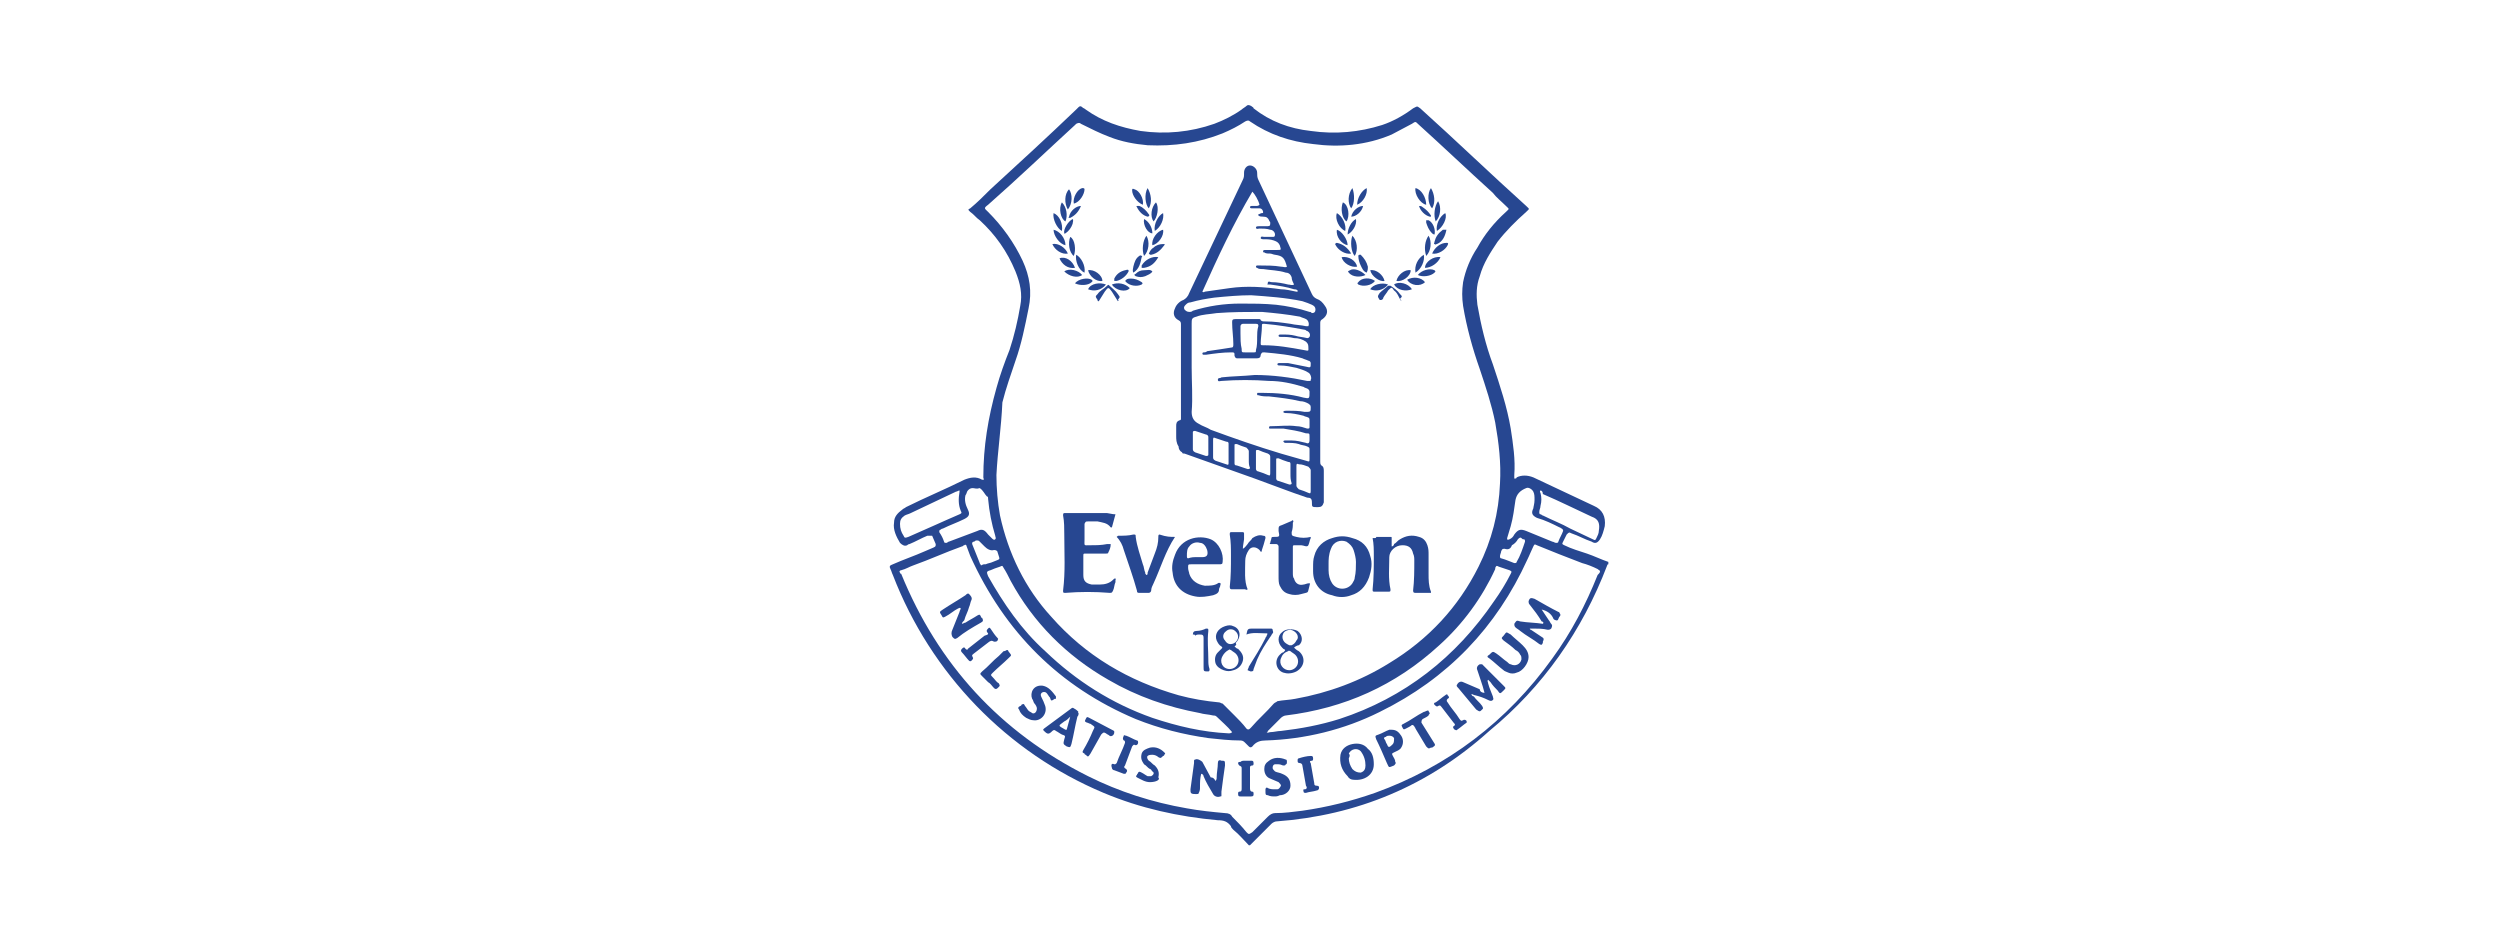
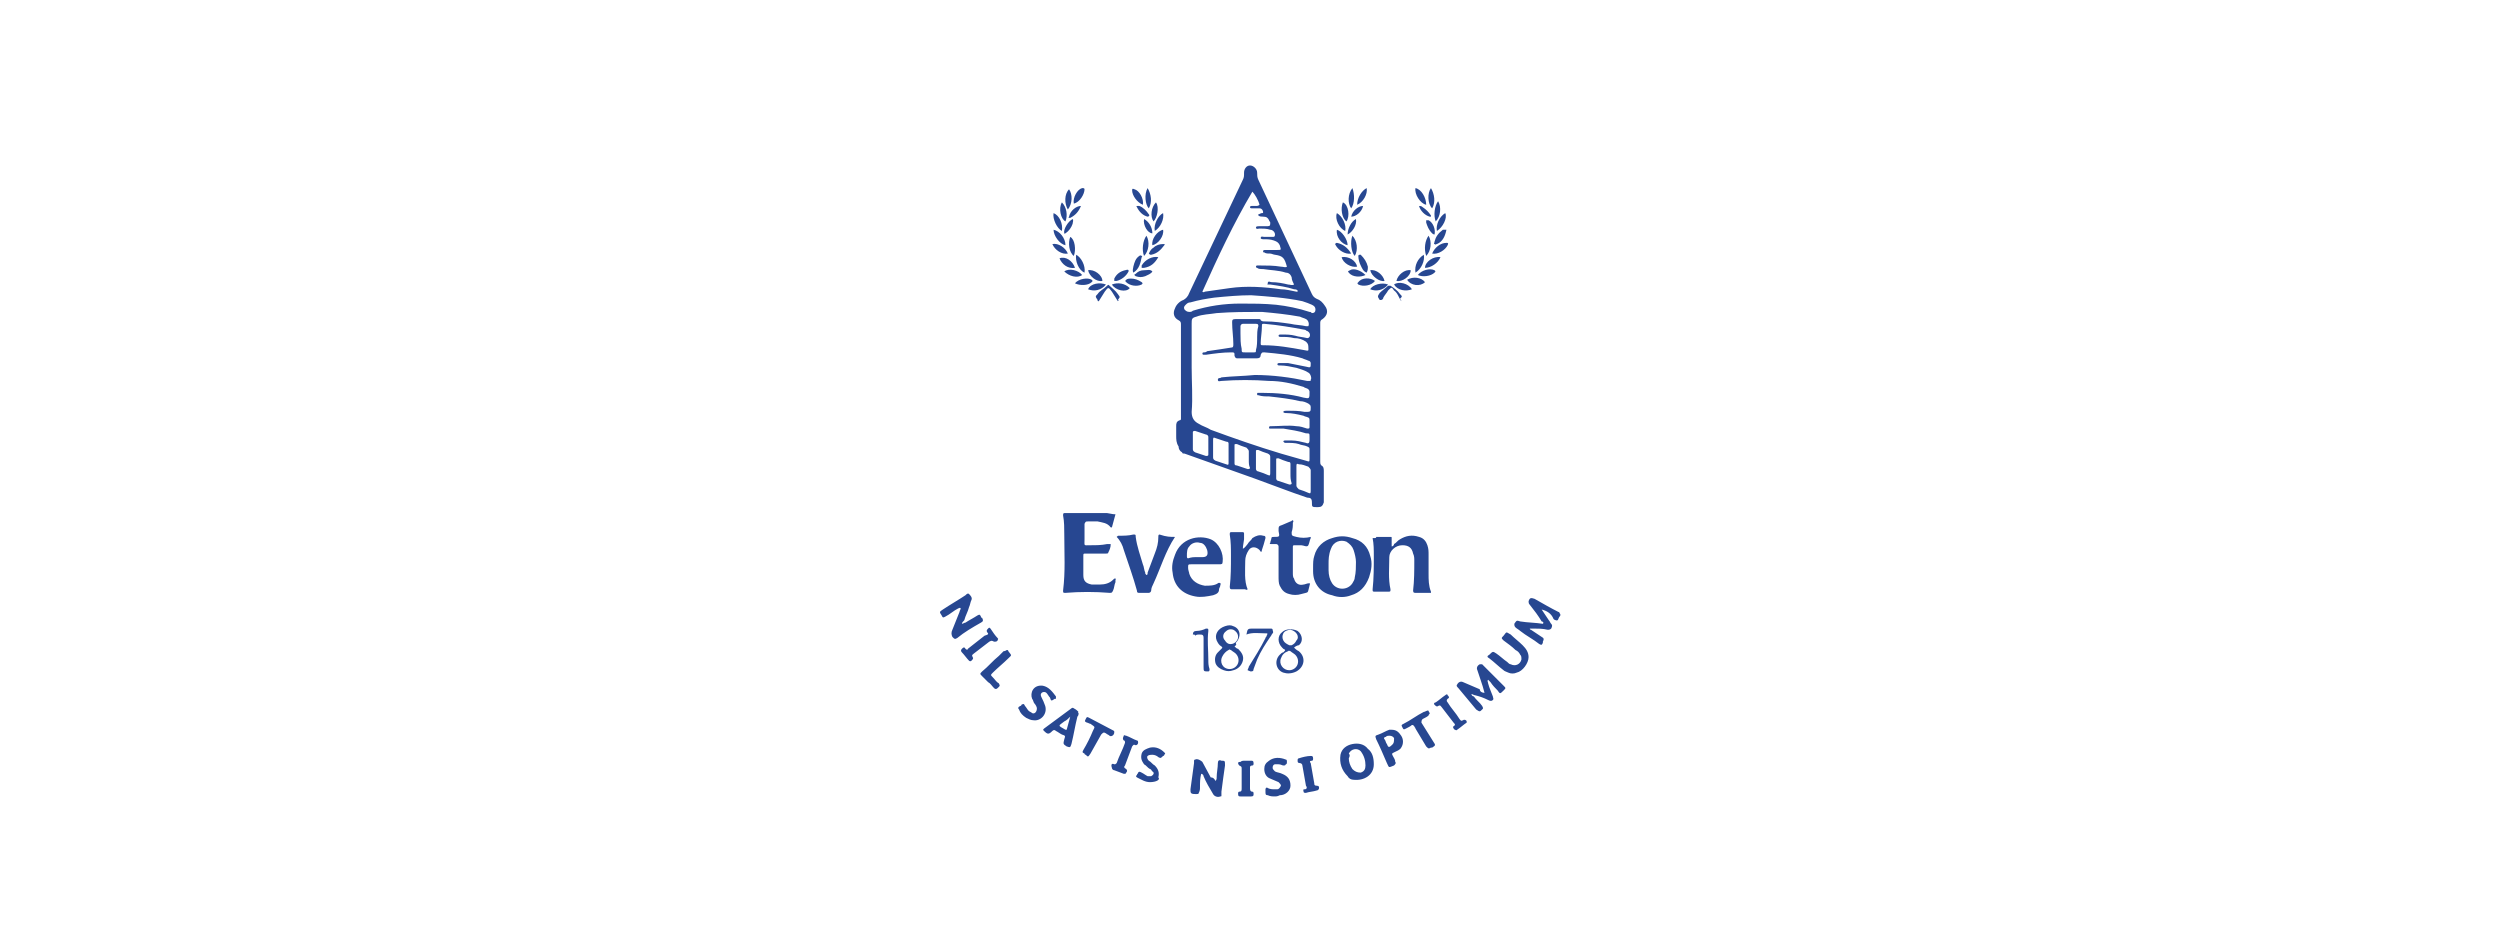
<svg xmlns="http://www.w3.org/2000/svg" width="210" height="80">
  <style>
    .st0{fill:#274791}
  </style>
  <g id="Layer_1">
-     <path class="st0" d="M104.9 71c-.4-.4-.8-.9-1.3-1.3-.1-.1-.2-.2-.2-.3-.3-.4-.6-.5-1.1-.5-3.3-.3-6.5-1-9.6-2.3-8.1-3.4-14.5-10-17.7-18.3-.1-.2-.1-.3-.2-.5s-.1-.3.2-.4c.9-.4 1.8-.7 2.7-1.1.2-.1.5-.2.7-.3.2-.1.2-.1.2-.3-.1-.2-.2-.5-.3-.7h-.4c-.5.2-1 .5-1.5.7-.1 0-.2.1-.2.1-.2.1-.4 0-.6-.2-.3-.5-.6-1.1-.5-1.7 0-.5.3-.8.7-1.1.1-.1.2-.1.3-.2 1.6-.8 3.3-1.5 4.9-2.3.5-.2 1-.3 1.5 0h.1c.1 0 0-.1 0-.2 0-2.6.4-5 1.1-7.5.3-1.1.7-2.2 1.1-3.2.4-1.2.7-2.5.9-3.7.2-1 0-1.9-.4-2.9-.7-1.7-1.7-3.1-3-4.3-.3-.2-.5-.5-.8-.7-.2-.2-.2-.2 0-.3.6-.5 1.1-1 1.7-1.6 2.4-2.2 4.8-4.4 7.2-6.7l.2-.2c.1-.1.2-.1.3 0 .1.1.2.1.3.2 1.4 1 2.9 1.5 4.6 1.8 2.1.3 4.2.1 6.2-.6.8-.3 1.6-.7 2.3-1.2.1-.1.3-.2.4-.3.1-.1.2-.1.4 0 .1.1.2.1.2.2 1.4 1.1 3 1.7 4.8 1.9 2.1.3 4.1.1 6-.5.9-.3 1.8-.8 2.6-1.4.4-.2.3-.2.6 0 3 2.7 5.9 5.5 8.9 8.2.3.3.3.2 0 .5-.9.8-1.7 1.6-2.4 2.5-.6.9-1.2 1.8-1.5 2.9-.3.8-.3 1.6-.2 2.4.3 1.7.7 3.4 1.3 5 .6 1.8 1.2 3.6 1.5 5.4.2 1.3.4 2.6.3 3.9v.3c.1 0 .2 0 .2-.1.4-.2.9-.2 1.4 0l5.1 2.4c.7.3 1 .9.9 1.7-.1.4-.2.8-.4 1.1-.2.3-.4.4-.7.2-.6-.2-1.1-.5-1.7-.7-.2-.1-.2-.1-.4.1l-.3.6c-.1.2-.1.2.1.3.6.3 1.3.5 1.9.7.6.2 1.2.5 1.8.7v.2s-.1 0-.1.1c-2.1 5.5-5.4 10.2-9.9 13.9C120 66 114 68.5 107.2 69c-.1 0-.3.1-.4.2l-1.2 1.2-.6.6h-.1zM83.7 39.9c0 1.1.1 2.3.3 3.4.7 3.2 2.1 6.1 4.3 8.5 2.9 3.3 6.5 5.4 10.7 6.6 1.1.3 2.3.5 3.4.6.1 0 .2.1.3.1l1 1c.3.3.7.7 1 1.1.1.1.2.1.3 0l.1-.1c.6-.7 1.3-1.3 1.9-2 .1-.1.2-.1.3-.2.5-.1 1-.1 1.5-.2 2.8-.5 5.5-1.5 7.9-3 3.3-2 5.8-4.7 7.5-8.1 1.1-2.2 1.7-4.5 1.8-7 .1-1.7-.1-3.4-.4-5.1-.3-1.5-.8-3-1.3-4.5-.6-1.7-1.1-3.5-1.4-5.3-.1-.7-.1-1.3 0-2 .2-1 .6-2 1.2-2.9.6-1.1 1.4-2.1 2.4-3 .3-.3.3-.2 0-.5-.4-.4-.8-.7-1.1-1.1-2.1-1.9-4.2-3.9-6.3-5.8-.2-.2-.2-.2-.5 0-.6.3-1.1.6-1.7.9-2.1.9-4.4 1.1-6.6.8-1.9-.2-3.7-.8-5.3-1.9-.1-.1-.2-.1-.4 0-.6.4-1.2.7-1.9 1-2 .8-4.1 1.1-6.3 1-1.1-.1-2.2-.3-3.2-.7-.8-.3-1.6-.7-2.4-1.1-.1-.1-.2-.1-.4 0l-.1.1c-2.4 2.2-4.8 4.5-7.3 6.7-.4.3-.3.3 0 .6 1.2 1.2 2.2 2.6 2.9 4.1.6 1.3.8 2.6.5 4-.3 1.5-.6 3-1.1 4.4-.4 1.2-.8 2.3-1.1 3.5-.1 2.2-.4 4.1-.5 6.1zm50.7 8.1c0-.1-.1-.1-.2-.2-.4-.2-.9-.4-1.3-.5-1.3-.5-2.6-1-3.8-1.5-.2-.1-.2-.1-.3.1-.2.4-.3.7-.5 1.1-2.6 5.7-6.7 10-12.4 12.8-3 1.5-6.3 2.3-9.6 2.4-.4 0-.8.1-1.1.5-.1.1-.2.1-.3 0l-.3-.3c-.1-.1-.2-.2-.4-.2-.9 0-1.8-.1-2.7-.2-2.1-.3-4.1-.8-6.1-1.6-6.4-2.7-11-7.3-13.9-13.7-.1-.3-.2-.5-.3-.8 0-.1-.1-.2-.2-.1-.1 0-.1.1-.2.1-1.4.5-2.7 1.1-4.1 1.6-.3.1-.6.3-1 .4-.1 0-.2.1-.1.2 0 0 0 .1.1.1 3.1 7.6 8.3 13.3 15.7 17 2.6 1.3 5.4 2.2 8.3 2.7 1.1.2 2.1.3 3.2.4.3 0 .5.1.6.3.4.4.8.8 1.2 1.3.2.2.2.2.5 0l1.3-1.3c.2-.2.4-.3.6-.3.8 0 1.5-.1 2.3-.2 2.1-.3 4.1-.8 6.1-1.5 6.1-2.2 11.1-6 14.9-11.3 1.6-2.2 2.8-4.5 3.8-7 .1-.1.2-.2.2-.3zm-28 13.5c.1.1.2 0 .3 0 .3 0 .6-.1.9-.1 1.7-.2 3.3-.5 4.9-1 5.5-1.8 9.8-5.2 13-9.9.5-.7 1-1.5 1.4-2.3.1-.2.1-.2-.1-.3l-.9-.3c-.2-.1-.2-.1-.3.1v.1c-1.1 2.4-2.7 4.6-4.7 6.4-3.7 3.4-8 5.3-12.9 5.9-.1 0-.3.1-.4.2l-1.1 1.1s0 .1-.1.1zm-2.9 0c-.4-.5-.9-.9-1.3-1.3-.1-.1-.2-.1-.3-.1-.4-.1-.8-.1-1.1-.2-2.7-.5-5.3-1.4-7.7-2.8-3.5-2-6.3-4.8-8.2-8.3-.2-.4-.4-.8-.6-1.1-.1-.2-.1-.2-.3-.1-.3.1-.6.2-.8.3-.4.1-.3.2-.2.5 1.3 2.3 2.8 4.5 4.8 6.3 2.6 2.5 5.6 4.4 9 5.6 2.1.7 4.2 1.2 6.4 1.3.1 0 .2 0 .3-.1zM80.6 41.2c-.1 0-.2.1-.3.1-1.3.6-2.5 1.2-3.8 1.8-.2.1-.3.1-.5.2-.3.2-.4.4-.4.7 0 .4.1.7.3 1 .1.2.1.2.4.1 1.4-.6 2.9-1.3 4.3-1.9.2-.1.2-.1.1-.3-.2-.5-.2-1-.1-1.6v-.1zm48.8 0c-.1.1 0 .2 0 .2.1.4.1.7 0 1.1 0 .2-.1.3-.1.5 0 .1 0 .2.1.2s.1.1.2.1c.8.4 1.6.7 2.3 1.1.6.3 1.3.6 1.9.9.2.1.2.1.3-.1.1-.2.2-.4.2-.6.1-.6 0-1-.6-1.2-1.3-.6-2.7-1.3-4.1-1.9 0-.2-.1-.3-.2-.3zm-.5.8c0-.3 0-.5-.1-.7-.1-.2-.4-.4-.6-.3-.5.2-.8.5-.9 1-.1.7-.2 1.5-.4 2.2-.1.3-.2.7-.3 1v.1c.1.1.1 0 .2 0 .2-.1.3-.2.4-.4.3-.4.5-.5 1-.3.7.3 1.5.6 2.2.9.1 0 .2.1.3.1.1 0 .2 0 .2-.1.1-.3.3-.6.4-.9 0-.1 0-.1-.1-.2-.1 0-.1-.1-.2-.1-.6-.3-1.2-.6-1.9-.8-.4-.2-.5-.4-.3-.8 0-.1.1-.4.1-.7zm-47.2-1c-.2 0-.3.1-.4.2-.1.1-.1.3-.2.4-.1.4 0 .8.2 1.2.2.4.1.6-.3.8-.6.3-1.2.5-1.8.8-.1 0-.2.1-.2.1-.1 0-.1.1-.1.2.2.3.3.5.4.8 0 .1.1.1.2.1s.1-.1.2-.1l2.4-.9c.4-.2.6-.1.9.3l.3.3c.1.1.2.2.3.1.1-.1 0-.2 0-.3-.3-1-.5-2-.6-3.1 0-.1 0-.2-.1-.2-.2-.2-.3-.5-.6-.7-.3.1-.4 0-.6 0zm1 6.4h.1c.2-.1.4-.1.6-.2.7-.3.6-.1.4-.8 0-.1-.1-.2-.3-.2-.3.1-.6-.1-.8-.3l-.4-.4c-.1-.1-.1-.1-.3-.1-.1 0-.1.1-.2.1s-.2.1-.1.3l.6 1.5c0 .1.1.1.1.2.2-.1.2-.1.3-.1zm43.7-1.3c-.2 0-.2 0-.3.2 0 .1-.1.3-.1.4 0 .1 0 .2.1.2.4.1.8.3 1.1.4.1 0 .2 0 .2-.1.3-.5.5-1.1.7-1.7 0-.1 0-.2-.1-.2s-.1 0-.2-.1-.2 0-.3.1c-.1.2-.3.4-.5.5-.1.3-.3.4-.6.3z" />
    <path class="st0" d="M98.8 36.6v-.8c0-.2 0-.4.3-.5.1 0 .1-.1.1-.1v-.3-7.6c0-.2 0-.3-.2-.4-.4-.2-.5-.6-.3-1 .1-.3.4-.6.7-.7.2-.1.4-.3.5-.6 1.5-3.2 3-6.3 4.5-9.5.1-.2.1-.3.1-.6s.2-.6.5-.6.6.3.6.6c0 .2 0 .4.1.6l4.5 9.6c.1.2.2.3.4.4.3.1.5.3.7.6.3.4.2.8-.2 1.1-.2.1-.2.2-.2.4V38.8c0 .1 0 .2.1.3.2.1.2.3.2.5v2.6c-.1.3-.2.4-.5.4-.5 0-.5 0-.5-.4 0-.3-.1-.4-.4-.4-1.5-.5-3-1.1-4.4-1.6-2-.7-3.9-1.4-5.9-2.1-.1 0-.2 0-.2-.1-.2-.1-.3-.3-.3-.5-.2-.3-.2-.6-.2-.9zm1.3-5.7c0 1.2.1 2.5 0 3.7 0 .5.2.8.6 1 .3.2.7.3 1 .5 1.9.7 3.9 1.4 5.9 2l2.1.6c.3.1.3.1.3-.2v-.7c0-.2 0-.2-.2-.3-.2-.1-.5-.1-.7-.2-.3-.1-.7-.1-1.1-.1-.1 0-.1 0-.2-.1 0-.1.1-.1.2-.1h.5c.4 0 .8.1 1.2.2.2.1.3 0 .3-.2v-.3c0-.3 0-.3-.3-.3-.6-.2-1.3-.3-1.9-.4h-1.1c-.1 0-.1 0-.1-.1s.1-.1.1-.1h.1c.7 0 1.4-.1 2.1 0 .3 0 .6.1.9.2.2 0 .2 0 .2-.2v-.4c0-.3 0-.3-.3-.4-.1 0-.2-.1-.3-.1-.4-.1-.9-.2-1.3-.2-.1 0-.3 0-.3-.1s.2-.1.3-.1c.5 0 1 0 1.5.1.5 0 .5 0 .5-.4 0-.2-.1-.2-.2-.3-.2-.1-.4-.2-.7-.2-.8-.2-1.7-.3-2.6-.4-.3 0-.6 0-.9-.1-.1 0-.1 0-.1-.1s0-.1.1-.1h.3c1.2 0 2.4.1 3.5.4.5.1.5.1.5-.5 0-.1-.1-.2-.1-.2-.1-.1-.3-.1-.4-.2-1-.3-1.9-.5-2.9-.5-1.3-.1-2.7-.1-4 0-.1 0-.3.1-.3-.1s.2-.1.3-.2c.9-.1 1.8-.1 2.8-.2 1.5 0 3 .2 4.4.5h.2c.1 0 .1 0 .1-.1.1-.1 0-.5-.2-.6-.3-.2-.7-.3-1-.4-.5-.1-.9-.2-1.4-.2-.1 0-.2 0-.2-.1s.1-.1.2-.1h.7l1.5.3c.4.1.4.1.4-.3 0-.1-.1-.2-.2-.2-.2-.1-.3-.1-.5-.2-1-.3-2.1-.4-3.2-.5-.2 0-.2 0-.3.2 0 .2-.1.3-.3.3H104c-.2 0-.2 0-.3-.2 0-.3 0-.3-.3-.3-.7 0-1.4.1-2.1.2h-.2s-.1 0-.1-.1c0 0 0-.1.1-.1s.2 0 .3-.1c.7-.1 1.4-.2 2-.3.2 0 .2-.1.2-.3 0-.6-.1-1.2-.1-1.8 0-.2 0-.3.3-.3h1.9c.1 0 .2 0 .2.1.1.1.2.1.4.1.7 0 1.4.1 2.1.2.4.1.9.1 1.3.2h.2c.1-.2 0-.5-.2-.6-.2-.1-.3-.1-.5-.2-1.1-.2-2.1-.3-3.2-.4-1.3 0-2.5 0-3.8.1-.6.1-1.2.1-1.7.3-.4.1-.4.2-.4.6v3.7zm.9-6.4c.1.1.2 0 .2 0l2.1-.3c1.4-.2 2.9-.1 4.3.1.4 0 .8.1 1.3.2h.1v-.1c-.1-.1-.2-.1-.3-.1-.6-.2-1.3-.3-2-.4h-.2s-.1 0 0-.1v-.1c.1-.1.2 0 .3 0 .5 0 1 .1 1.4.2.2 0 .3.1.5 0-.1-.2-.2-.4-.2-.6-.1-.3-.3-.4-.5-.4-.6-.2-1.3-.2-1.9-.3-.2 0-.4 0-.5-.1 0 0-.1 0-.1-.1 0 0 0-.1.1-.1h.2c.6 0 1.2 0 1.8.1.2 0 .4.1.5 0-.2-.7-.3-.9-1-1-.1 0-.3-.1-.4-.1-.2 0-.4 0-.5-.1-.1 0-.1 0-.1-.1s.1-.1.2-.1h.9c.5 0 .4 0 .3-.4-.1-.2-.2-.3-.5-.4-.3-.1-.5-.1-.8-.1-.1 0-.3 0-.3-.1 0-.2.2-.1.3-.1h.7c.1 0 .2 0 .2-.2s-.2-.4-.4-.4c-.3-.1-.6-.1-.9-.1-.1 0-.3.1-.3-.1 0-.1.2-.1.3-.1h.7c.2 0 .2-.1.2-.3 0-.1-.1-.1-.1-.2-.1-.2-.2-.3-.5-.3-.1 0-.3 0-.4-.1V18c.1 0 .2-.1.3-.1.1 0 .1 0 .1-.1s-.1-.3-.3-.3h-.6c-.1 0-.2 0-.2-.1s.1-.1.2-.1h.3c.1 0 .2 0 .3-.1-.1-.4-.4-.9-.6-1.1-1.6 2.7-2.9 5.5-4.2 8.4zm4.1.3c-1 0-2.1.1-3.1.2-.7.1-1.3.2-2 .4-.2 0-.3.1-.4.2-.1.1-.2.2-.1.4.1.1.2.2.4.2.1 0 .2 0 .3-.1 1.3-.4 2.6-.6 4-.6 1 0 2 0 3 .1.9.1 1.9.3 2.8.6.1 0 .1 0 .2.1.2 0 .3-.1.3-.3 0-.2-.1-.3-.3-.4-.2-.1-.5-.2-.8-.3-1.4-.3-2.9-.4-4.3-.5zm1.1 2.4c-.2 0-.2 0-.2.2 0 .5-.1 1-.1 1.4 0 .2 0 .2.2.2 1.2 0 2.3.2 3.4.4.5.1.4.1.4-.3 0-.2-.1-.3-.2-.4-.3-.2-.6-.3-1-.3-.4-.1-.7-.1-1.1-.1-.1 0-.2 0-.2-.1s.1-.1.2-.1h.1c.4 0 .7 0 1.1.1.3.1.6.1 1 .2.1 0 .1 0 .2-.1.1-.2 0-.4-.2-.5-.1 0-.1-.1-.2-.1-1.1-.2-2.2-.4-3.4-.5zm-.6 1.1c0-.2 0-.6.1-.9 0-.1 0-.2-.2-.2h-1.1c-.1 0-.2.1-.2.2v.6c0 .4 0 .9.1 1.3 0 .3 0 .3.3.3h.7c.2 0 .2 0 .2-.2.1-.3.1-.7.1-1.1zm4.5 12v-.8c0-.1-.1-.2-.2-.3-.3-.1-.5-.2-.8-.2-.2-.1-.2 0-.2.2v1.6c0 .1.1.2.2.3.3.1.6.2.8.3.2.1.2 0 .2-.2v-.9zm-3.4-1.1v-.8c0-.1 0-.2-.2-.3-.3-.1-.6-.2-.8-.3-.2 0-.2 0-.2.1v1.5c0 .1.1.2.2.2.3.1.6.2.8.3.2.1.2 0 .2-.2v-.5zm1.7.6V39c0-.1 0-.2-.2-.2-.3-.1-.6-.2-.8-.3-.2 0-.2 0-.2.1v1.6c0 .1.1.2.2.2l.9.3c.1 0 .2 0 .2-.1-.1-.3-.1-.5-.1-.8zm-8.2-2.8v.7c0 .1 0 .2.2.3l.9.3c.1 0 .2 0 .2-.1v-1.5c0-.1-.1-.2-.2-.2l-.9-.3c-.1 0-.2 0-.2.1v.7zm3 1.1v-.8c0-.1 0-.2-.2-.2l-.9-.3c-.2-.1-.2 0-.2.2v1.4c0 .1 0 .2.2.3l.9.3c.2.1.2 0 .2-.1v-.8zm1.7.5v-.7c0-.1-.1-.2-.2-.3-.3-.1-.6-.2-.8-.3-.2 0-.2 0-.2.1v1.5c0 .1 0 .2.2.2l.9.3c.1 0 .2 0 .2-.1-.1-.2-.1-.4-.1-.7zM93.7 43.2c-.1.4-.2.7-.3 1.1h-.1c-.3-.4-.7-.4-1.1-.5h-.8c-.2 0-.2 0-.3.2v1.3c0 .6-.1.5.5.5.5 0 .9 0 1.4-.1h.3c0 .3-.1.5-.2.7 0 .1-.1.1-.2.1H91.2c-.2 0-.2 0-.2.2v1.6c0 .5.2.7.7.8h.7c.4 0 .8-.1 1.1-.4l.1-.1c.1 0 .2 0 .1.1v.2c-.1.2-.1.5-.2.7-.1.2-.1.2-.3.2-1.2-.1-2.5-.1-3.7 0-.2 0-.2 0-.2-.2.2-1.6.1-3.1.1-4.7 0-.5 0-1.1-.1-1.6 0-.1 0-.2.1-.2H93c.5.1.6.1.7.1zM115.6 45.1h1.2c.1 0 .1 0 .1.1v.7c.1 0 .2-.1.2-.2.2-.1.3-.3.5-.4.5-.3 1-.4 1.6-.2.4.1.6.4.7.7.1.3.1.5.1.8v1.6c0 .5 0 1 .2 1.5v.1h-1.3c-.1 0-.2 0-.2-.2.1-.8.1-1.7.1-2.5 0-.2 0-.4-.1-.6-.1-.5-.4-.7-.9-.7-.6 0-1.1.5-1.1 1 0 .9-.1 1.8.1 2.7 0 .2 0 .2-.2.2h-1.1c-.2 0-.2 0-.2-.2.1-.9.1-1.9.1-2.8 0-.5 0-1-.1-1.5.3 0 .3 0 .3-.1zM110.3 47.7c0-.4 0-.7.1-1 .2-.8.8-1.3 1.5-1.5.6-.2 1.1-.2 1.7 0 .8.2 1.3.7 1.5 1.5.2.6.1 1.2-.1 1.8-.3.8-.8 1.3-1.5 1.5-.5.2-1.1.2-1.6 0-1-.2-1.6-1-1.6-2v-.3zm1.3-.3v.5c0 .4.1.8.3 1.1.4.6 1.3.6 1.7 0 .1-.2.2-.3.2-.5.1-.4.1-.9.1-1.3 0-.3-.1-.7-.2-1-.1-.3-.3-.5-.6-.7-.5-.2-1.1 0-1.3.6-.2.5-.2.9-.2 1.3zM101.2 47.4h-1.1c-.3 0-.3 0-.3.3 0 .2.1.4.1.5.2.6.7.9 1.3 1 .4 0 .8 0 1.1-.2 0 0 .1-.1.2 0 .1 0 0 .1 0 .2s-.1.2-.1.3c0 .3-.2.4-.5.5-.5.1-1 .2-1.5.1-1.1-.2-1.8-.9-1.9-2-.1-.5 0-1 .2-1.5.5-1.4 2-1.7 3-1.3.7.3 1.1 1.2 1 1.9 0 .2-.1.2-.3.2h-1.2zm-.8-.6h.6c.4 0 .5-.2.4-.6-.1-.3-.3-.6-.6-.6-.3-.1-.7 0-.9.3-.2.2-.2.5-.2.8 0 .1 0 .2.1.2.3-.1.5-.1.6-.1zM110.1 45.1v.1c-.1.2-.1.4-.2.6-.1.2-.4 0-.6 0h-.5c-.2 0-.2 0-.2.2v2.1c0 .2 0 .4.1.5.1.4.4.6.8.5.1 0 .3-.1.4-.1h.1c.1 0 0 .1 0 .2-.2.7 0 .5-.7.7-.3.1-.7.1-1 0-.4-.1-.6-.3-.8-.7-.1-.2-.1-.5-.1-.8v-2.2-.3c0-.1-.1-.2-.2-.2h-.4c-.1 0-.2 0-.1-.1 0-.1.1-.3.1-.4 0-.1.1-.1.2-.1.5 0 .5 0 .4-.5 0-.4 0-.4.3-.5.2-.1.5-.2.7-.3.1 0 .1-.1.2-.1.1.1 0 .2 0 .2 0 .3 0 .5-.1.8 0 .3 0 .3.4.4.4.1.8.1 1.2 0zM98.7 45.1c-.8 1.2-1.2 2.6-1.8 3.9-.1.2-.2.4-.2.6 0 .1-.1.2-.2.2h-.8c-.1 0-.2 0-.2-.2-.3-1.1-.7-2.2-1.1-3.4-.1-.4-.3-.8-.6-1.1.1-.1.1-.1.2-.1.4 0 .8 0 1.2-.1.2 0 .2 0 .2.2.1.8.4 1.6.6 2.3.1.2.1.5.2.7 0 .1 0 .1.1.2.1 0 .1-.1.1-.2.2-.5.4-1.1.6-1.6.2-.5.3-.9.3-1.4 0-.1 0-.2.1-.2.6.2.9.2 1.3.2zM104.4 46.1c.2-.1.3-.3.4-.4.1-.2.3-.3.4-.5.3-.2.6-.3.9-.2.2 0 .2.1.2.2-.1.4-.2.7-.3 1 0 .2-.1.2-.2 0-.3-.3-.7-.3-.9 0-.2.3-.3.6-.3.9 0 .8-.1 1.7.2 2.4-.1.1-.2 0-.2 0h-1.1c-.1 0-.2 0-.2-.2.1-.9.1-1.7.1-2.6 0-.6 0-1.2-.1-1.8 0-.1 0-.2.1-.2h1c.1 0 .1.1.1.1v.5c-.1.6-.1.7-.1.8zM108.7 54.4c.1.1.2.2.4.3.6.5.5 1.3-.2 1.7-.4.2-.8.2-1.1.1-.6-.2-.8-1-.3-1.5.1-.1.2-.2.3-.2.2-.2.2-.2 0-.3l-.1-.1c-.4-.4-.4-1 0-1.3.3-.3.9-.3 1.3-.1.4.3.5.9.1 1.2-.1 0-.3.1-.4.2zm-.4 1.9c.3 0 .6-.2.7-.5.1-.3 0-.6-.2-.8-.1-.1-.3-.2-.4-.3-.1 0-.1-.1-.2 0-.3.1-.5.3-.6.6-.2.5.2 1 .7 1zm.1-3.4c-.2 0-.5.1-.6.3-.1.2-.1.4 0 .6.1.2.3.3.5.4h.2c.2-.1.3-.2.4-.4.3-.3 0-.8-.5-.9zM103.7 54.3c.1.1.2.2.3.2.3.3.5.6.4 1-.1.4-.4.7-.8.8-.3.1-.5.1-.8 0-.3-.1-.6-.3-.7-.6-.1-.4 0-.7.2-.9l.3-.3c.1-.1.1-.1 0-.2-.2-.1-.3-.3-.4-.5-.2-.5.1-1 .7-1.2.3-.1.5-.1.7 0 .6.2.7.9.2 1.4.1.2 0 .2-.1.3zm-.4 1.9c.3 0 .6-.2.7-.5.1-.3 0-.6-.2-.8-.1-.1-.3-.2-.4-.3-.1 0-.1-.1-.2 0-.2.1-.4.3-.5.5-.3.5 0 1.1.6 1.1zm.7-2.7c0-.3-.2-.5-.4-.6-.3-.1-.5 0-.7.2-.2.2-.2.5 0 .7.1.2.3.3.4.3h.1c.3 0 .6-.3.6-.6zM104.8 56.3c0-.1.1-.2.1-.3.5-.8 1-1.6 1.4-2.4 0-.1.1-.1.1-.2.1-.2.1-.2-.1-.2-.5 0-1.1-.1-1.6.1.1-.5.1-.5.6-.5h1.4c.1 0 .2 0 .2.1s.1.2 0 .3c-.1.1-.1.2-.2.3-.4.6-.8 1.2-1.1 1.9-.1.3-.2.5-.3.8 0 .2-.1.2-.3.2.1 0 0 0-.2-.1zM100.2 53.3c0-.2.1-.3.3-.3.3 0 .6-.1.8-.2.2 0 .2 0 .2.2-.1.8 0 1.6 0 2.4 0 .3 0 .5.1.8 0 .1 0 .2-.1.2-.4 0-.4 0-.4-.4v-2.4c0-.3-.1-.3-.4-.3-.1 0-.2 0-.3.1 0-.1-.1-.1-.2-.1zM117.7 25.3c-.2-.3-.3-.7-.6-.9-.2-.3-.2-.3-.5 0-.1.2-.3.4-.4.6 0 .1-.1.2-.2.2h-.1c-.2-.3-.2-.3 0-.6.2-.2.5-.4.7-.6h.2c.3.2.6.4.8.7.2.2.2.2 0 .4.1.1.1.1.1.2zM93.9 25.3c-.2-.3-.3-.5-.5-.8-.3-.4-.3-.4-.6 0-.2.3-.3.5-.5.8-.1 0-.1 0-.1-.1-.2-.3-.2-.3 0-.5.2-.3.5-.4.8-.7.1-.1.1-.1.2 0 .2.2.5.4.7.7.2.3.2.2 0 .5.1 0 .1 0 0 .1zM112.3 17.9c.5.3.8 1 .7 1.5-.5-.2-.9-1-.7-1.5zM89.7 17.6c-.3-.5-.3-1.3.1-1.7.3.4.3 1.2-.1 1.7zM96.4 15.8c.3.5.4 1.2.1 1.7-.3-.3-.4-1.2-.1-1.7zM91.4 22.7c.5-.1 1.2.4 1.2.9-.5.1-1.1-.4-1.2-.9zM92.9 23.9c-.4.5-1 .6-1.5.4.2-.5 1-.6 1.5-.4zM118.2 23.5c.5-.3 1.2-.2 1.5.2-.4.4-1.2.3-1.5-.2zM121 21.6c-.2.5-.8.9-1.3.9 0-.5.7-1 1.3-.9zM94.8 22.7v.1c-.2.4-.6.7-1 .8h-.2v-.2c.2-.4.5-.6.9-.7.1 0 .2-.1.3 0zM113.6 19.8c.4.4.5 1.2.2 1.7-.3-.3-.4-1.2-.2-1.7zM97.3 21.6c-.3.5-.6.8-1.2.9h-.2v-.2c.3-.5.9-.8 1.4-.7zM95.2 22.9c-.1-.2 0-.4 0-.5.1-.4.2-.7.5-.9 0 0 .1-.1.2 0 0 0 .1.1 0 .1-.1.5-.2 1-.7 1.3zM121.5 19.3c-.1.5-.3 1-.8 1.2-.1 0-.1.1-.2 0-.1 0 0-.1 0-.2.1-.4.3-.7.7-1h.3zM88.4 20.5c.5-.1 1.1.3 1.3.8-.5.1-1.1-.3-1.3-.8zM118.6 24.3c-.5.2-1.2.1-1.5-.4.4-.3 1.2-.1 1.5.4zM116.6 23.9c-.4.5-1 .6-1.5.4.2-.4 1-.6 1.5-.4zM96.5 21.3c.1-.2.2-.4.4-.5.2-.2.5-.3.8-.3.1 0 .2 0 .1.1-.3.4-.6.7-1.1.8-.1 0-.1 0-.2-.1.1 0 .1 0 0 0zM114.7 23.1c-.4.2-1.1.2-1.4-.2-.1-.1-.1-.1.1-.2.3-.2.9 0 1.3.4zM90.3 23.8c.3-.4 1.1-.5 1.4-.3.1.1.1.1 0 .2-.3.3-1 .3-1.4.1zM97.7 19.3c.1.5-.4 1.2-.9 1.3-.1-.5.4-1.2.9-1.3zM120.7 19.4c-.1-.5.2-1.2.7-1.5.2.4-.2 1.2-.7 1.5zM114 17.2c0-.6.4-1.2.8-1.4.1.5-.3 1.2-.8 1.4zM118.9 15.8c.5.1.9.8.9 1.4-.5-.1-1-.9-.9-1.4zM90.3 22.5c-.6.1-1.1-.3-1.3-.8.5-.2 1.1.2 1.3.8zM114 22.4c-.5.1-1.2-.3-1.3-.8.6-.1 1.2.3 1.3.8zM119.1 23.1c.3-.4 1-.6 1.4-.4.1.1.1.1 0 .2-.3.3-1 .4-1.4.2zM115.5 23.6c-.3.4-1 .5-1.4.3-.1-.1-.1-.1 0-.2.3-.4 1-.4 1.4-.1zM96.1 21.5c-.2-.5-.1-1.3.2-1.7.3.5.2 1.3-.2 1.7zM118.9 22.9c-.1-.6.2-1.2.7-1.5.1.5-.2 1.2-.7 1.5zM113.2 20.6c-.5-.1-1-.7-.9-1.3.4.1.9.8.9 1.3zM113.5 21.3c-.5.1-1.1-.3-1.3-.7-.1-.1 0-.2.1-.2.5.1.9.4 1.2.9zM120.3 21.3c.2-.5.7-.9 1.2-.9.1 0 .2 0 .1.2-.2.4-.8.8-1.3.7zM119.8 21.5c-.2-.6-.1-1.3.2-1.7.3.5.2 1.3-.2 1.7zM95 23.4c.3 0 .6.1.9.3.1.1.1.1 0 .2-.4.2-1 .1-1.3-.2-.1-.1-.1-.1 0-.2s.3-.1.4-.1zM97.1 17c.3.4.1 1.3-.2 1.6-.3-.4-.2-1.2.2-1.6zM117.3 23.6c.1-.5.7-1 1.2-.9 0 .5-.7 1-1.2.9zM89.5 20.6c-.5-.1-1-.8-1-1.3.5.1 1 .7 1 1.3zM89.4 22.8c.4-.3 1.2-.1 1.5.3-.4.3-1.1.1-1.5-.3zM97 19.4c-.1-.6.3-1.3.7-1.5.1.5-.2 1.2-.7 1.5zM114.8 22.9c-.3-.1-.4-.4-.5-.6-.1-.2-.2-.5-.2-.8 0 0 0-.1.1-.1h.1c.3.3.5.6.6 1 0 .2 0 .3-.1.5zM113.5 17.5c-.3-.4-.3-1.2.1-1.7.2.5.2 1.3-.1 1.7zM96.8 22.8c-.1.2-.4.3-.6.4-.3.1-.5.1-.8 0-.1-.1-.2-.1 0-.2.2-.2.4-.3.7-.3.3 0 .5-.1.7.1zM93.4 23.9c.5-.2 1.1-.1 1.5.3-.3.4-1.2.2-1.5-.3zM115.1 22.7c.5-.1 1.1.4 1.2.9-.4.1-1.1-.4-1.2-.9zM88.5 17.9c.5.2.8.9.7 1.5-.4-.2-.8-1-.7-1.5zM120.6 18.6c-.2-.5-.1-1.3.2-1.7.3.5.2 1.3-.2 1.7zM89.2 17c.4.4.5 1.1.3 1.6-.4-.2-.6-1.1-.3-1.6zM113.1 18.6c-.4-.3-.5-1.1-.3-1.6.5.2.6 1.2.3 1.6zM96 17.2c-.5-.2-.9-.8-.9-1.2 0-.1 0-.2.2-.1.4.1.8.8.7 1.3zM90.2 17.1c-.1-.5.3-1.2.7-1.3.1 0 .2 0 .2.1 0 .4-.4 1.1-.9 1.2.1.1.1.1 0 0zM91.1 22.9c-.5-.2-.8-1-.7-1.5.4.2.8.9.7 1.5zM120.3 17.5c-.4-.4-.4-1.3-.1-1.7.3.5.4 1.2.1 1.7zM90.2 21.5c-.4-.3-.5-1.1-.3-1.6.4.2.5 1.1.3 1.6zM113.2 19.7c0-.5.3-1.1.7-1.3.1.5-.3 1.1-.7 1.3zM113.5 18.2c.1-.5.6-.9 1-.9-.1.5-.6.9-1 .9zM90.1 18.4c.1.1 0 .3 0 .4-.1.3-.3.6-.6.8-.1 0-.1.1-.1 0-.1-.3.3-1 .7-1.2zM95.6 17.3h.1c.3.1.6.4.8.7.1.1 0 .2-.1.2-.4-.1-.7-.4-.9-.8-.1-.1 0-.1.1-.1zM90.8 17.3c-.2.5-.5.8-.9 1-.1 0-.2 0-.1-.1.1-.5.6-.9 1-.9zM96.1 18.4c.4.2.7.7.7 1.2-.4 0-.8-.7-.7-1.2zM119.2 17.3c.1 0 .2 0 .3.1.3.2.5.4.7.7v.1h-.1c-.4-.1-.8-.5-.9-.9zM120.5 19.7c-.1 0-.2-.1-.2-.1-.3-.3-.4-.6-.5-.9v-.2h.2c.4.2.6.8.5 1.2zM124.7 58.2c-.1-.4-.2-.7-.3-1l-.3-.9c-.1-.2 0-.4.2-.5h.2l.5.5 1.3 1.3c.2.2.2.2 0 .4-.3.3-.3.3-.5 0-.2-.2-.4-.4-.6-.7l-.2-.2c-.1.1 0 .2 0 .3.1.4.3.8.4 1.1 0 .1.1.2 0 .3-.1.1-.2.1-.4 0-.4-.2-.7-.3-1.1-.4-.1 0-.2-.1-.3-.1 0 .1.1.2.2.2.2.3.5.5.7.8.1.2.1.2 0 .3-.2.2-.2.2-.5 0l-1.5-1.8c-.1-.1-.2-.2-.1-.3.1-.2.3-.3.5-.2.5.2.9.4 1.4.6 0 .2.2.3.4.3zM129.5 51.2l.6.9c.1.1.1.2.2.3.1.1.1.2 0 .4-.1.1-.2.1-.3.1-.4-.1-.8-.1-1.2-.1h-.3c0 .1.1.1.1.1l.9.6c.2.1.2.2.1.4v.1c-.1.2-.1.2-.3.1-.5-.4-1.1-.7-1.6-1.1-.1-.1-.3-.2-.4-.3-.1-.1-.1-.2-.1-.3.2-.3.2-.3.5-.2.6.1 1.3.1 1.9.2.1-.1 0-.2-.1-.2-.3-.5-.6-.9-1-1.4-.1-.1-.1-.2-.1-.3.1-.3.2-.3.5-.2.7.4 1.4.8 2 1.1 0 0 .1 0 .1.1.1.1.1.2 0 .3-.1.1-.1.4-.3.3-.1 0-.2-.1-.2-.1-.2-.5-.6-.7-1-.8.1-.1.1-.1 0 0zM102.1 65.6c.1-.1.1-.2.1-.3 0-.4.1-.8.1-1.2 0-.2.1-.3.3-.2.3 0 .3 0 .3.4-.1.7-.2 1.4-.3 2.2v.3c0 .1 0 .1-.1.1-.2.1-.5 0-.6-.2-.3-.5-.6-1-.8-1.5 0-.1-.1-.2-.2-.2-.1.4-.1.7-.1 1.1 0 .2 0 .3-.1.5 0 .1-.1.1-.2.1h-.1c-.4 0-.4-.1-.4-.4.1-.7.2-1.5.3-2.2v-.2s0-.1.1-.1c.2-.1.5.1.6.2.2.4.5.9.7 1.3.2 0 .3.1.4.3zM80.8 52.4c.1 0 .2-.1.3-.1.3-.2.7-.4 1-.6.2-.1.2-.1.3.1 0 0 0 .1.1.1.1.2.1.3-.1.4-.7.4-1.4.8-2 1.3-.2.1-.2.1-.4-.1-.1-.2-.1-.4 0-.6l.6-1.5c0-.1.1-.2.1-.3-.1-.1-.1 0-.2 0-.4.2-.7.5-1.1.7-.2.1-.2.1-.3-.1-.2-.3-.2-.3.1-.5.6-.4 1.3-.8 1.9-1.2.1-.1.2-.2.3-.1.1.1.3.3.2.5-.1.2-.1.4-.2.6-.1.4-.3.7-.4 1.1-.1.1-.2.2-.2.3zM115.4 64.2c0 .9-.8 1.4-1.7 1.3-.2 0-.4-.1-.5-.3-.5-.5-.7-1.1-.6-1.8.1-.5.5-.8 1-.9.5-.1 1 0 1.3.4.4.3.5.8.5 1.3zm-2.1-.5c0 .3.1.6.3.9.2.2.4.3.7.3.3-.1.4-.3.4-.6 0-.4-.1-.8-.4-1.2-.3-.3-.8-.2-1 .2.1.1.1.2 0 .4zM128.4 55.2c0 .5-.5 1.2-1 1.3-.2.1-.5.1-.7 0-.2-.1-.3-.1-.4-.2-.4-.3-.8-.7-1.2-1-.2-.1-.2-.2 0-.3.3-.3.3-.3.6-.1.3.2.6.5.9.7.1.1.2.2.3.2.4.2.8 0 .9-.4 0-.2 0-.3-.1-.4-.1-.2-.2-.3-.4-.4-.3-.3-.6-.5-1-.8-.2-.2-.2-.2 0-.4.3-.4.2-.3.6-.1.3.3.7.6 1 .9.3.3.5.6.5 1zM90.6 59.9c0 .1 0 .2-.1.3-.2.8-.3 1.5-.5 2.3-.1.3-.1.3-.4.2-.3-.2-.3-.2-.2-.6.1-.3.1-.3-.2-.4-.2-.1-.3-.2-.5-.3-.1-.1-.2-.1-.3 0-.3.3-.4.3-.7 0-.1-.1-.1-.1 0-.2.8-.6 1.5-1.1 2.3-1.7 0 0 .1-.1.2 0 .2.1.3.2.4.3 0-.1-.1 0 0 .1zm-.7.3c-.2.2-.3.3-.5.4-.5.4-.6.3.1.7h.1c.1-.4.2-.7.3-1.1zM107.1 66.9c-.2 0-.4 0-.6-.1-.2 0-.2-.1-.2-.3v-.2c0-.1.1-.2.2-.1.2.1.4.1.6.1h.2c.1 0 .2-.1.3-.3 0-.1-.1-.2-.2-.3-.2-.1-.5-.2-.7-.3-.3-.1-.5-.4-.5-.8 0-.3.1-.5.4-.7.4-.3.9-.3 1.4-.1.1 0 .1.1.1.2s0 .2-.1.2c0 .1-.1.1-.2.1s-.2-.1-.4-.1h-.3c-.1 0-.2.1-.2.3 0 .1.1.2.2.3.2.1.4.1.6.2.5.2.7.5.7 1 0 .4-.4.8-.9.8-.2.1-.3.1-.4.1zM116.9 61.3c.4 0 .6.2.8.5.2.3.2.7 0 1-.1.2-.4.3-.6.4-.2.1-.2.1-.1.3.1.2.2.3.2.5.1.1 0 .2-.1.3-.5.2-.4.2-.6-.2-.3-.7-.6-1.4-.9-2-.1-.3-.1-.3.2-.4.3-.1.6-.3.9-.4h.2zm-.2.5c-.1 0-.2 0-.3.1-.1 0-.2.1-.1.2s.1.3.2.4c.1.3.2.3.4.1l.1-.1c.1-.1.1-.3.1-.5 0 0-.1-.2-.4-.2zM96.6 65.7c-.4 0-.7-.2-1.1-.4-.1-.1-.1-.1 0-.2 0-.1.1-.1.1-.2.1-.1.1-.1.3 0 .2.1.3.2.5.3h.3c.2-.1.3-.3.1-.4-.1-.1-.1-.2-.2-.2-.2-.1-.3-.3-.5-.4-.2-.3-.3-.5-.2-.9.1-.3.4-.4.7-.5.5-.1.9.1 1.2.4.1.1.1.1 0 .2 0 0 0 .1-.1.1-.2.2-.2.2-.4.1-.1-.1-.3-.2-.5-.2-.1 0-.3 0-.4.1-.1.1 0 .3.1.4.2.1.3.3.5.4.3.3.4.6.3 1 .2.2-.2.4-.7.4zM86.8 60.5c-.2 0-.4-.1-.6-.2-.3-.2-.5-.4-.6-.7-.1-.1-.1-.2.1-.3 0 0 .1 0 .1-.1.2-.1.2-.1.3.1.1.1.2.3.3.4.1.1.2.1.3.2.2.1.4-.1.4-.4 0-.1-.1-.3-.2-.4-.1-.1-.1-.3-.2-.4-.2-.5.1-1.2.9-1.1.5.1.8.5 1.1.9v.2h-.1c-.3.2-.3.2-.4-.1-.1-.1-.2-.3-.3-.4-.1-.1-.3-.1-.4 0-.1.1-.1.2 0 .4s.2.4.3.7c.2.7-.4 1.3-1 1.2zM120.1 59.9c0 .1-.1.1-.1.2-.1.1-.3.2-.5.3-.1.1-.1.2-.1.3.3.5.7 1.1 1 1.6.2.3.2.3-.1.5h-.1c-.2.1-.2.1-.4-.1l-.9-1.5c0-.1-.1-.1-.1-.2-.1-.1-.1-.1-.2-.1-.1.1-.3.2-.5.3-.2.1-.2.1-.3-.1-.1-.2-.1-.2.1-.3.6-.3 1.1-.7 1.7-1 .1 0 .2-.1.3-.1.1-.1.1.1.2.2zM93.6 61.5c0 .3-.3.4-.4.3-.1-.1-.2-.1-.3-.2-.2-.1-.2-.1-.4.1-.3.5-.6 1.1-.9 1.6-.2.3-.2.3-.4.1 0 0-.1 0-.1-.1-.2-.1-.2-.1-.1-.3.3-.5.6-1.1.8-1.6.2-.4.2-.3-.2-.6-.1 0-.2-.1-.3-.1-.2-.1-.2-.1-.1-.3.1-.2.1-.2.3-.1.6.3 1.3.7 1.9 1 .2.1.2.1.2.2zM84.6 54.6c.1 0 .1.1.1.1.3.4.3.3 0 .6-.4.4-.9.8-1.3 1.2-.2.2-.2.2 0 .4s.3.4.5.5c.1.2.1.2 0 .3l-.1.1c-.1.1-.2.1-.3 0-.2-.2-.3-.4-.5-.5l-.5-.5c-.2-.2-.2-.2 0-.4.5-.4.9-.9 1.4-1.3l.4-.4c.2 0 .2-.1.3-.1zM104.6 63.9h.5c.1 0 .2 0 .2.2 0 .1 0 .2-.1.2-.2 0-.2.1-.2.2v1.7c0 .1 0 .3.2.3.1 0 .1.1.1.2s0 .2-.2.2h-.9c-.1 0-.2 0-.2-.2 0-.1 0-.2.1-.2.2 0 .2-.1.2-.3v-1.6c0-.2 0-.2-.2-.3-.1-.1-.1-.2-.1-.2 0-.1.1-.1.2-.1.1-.1.2-.1.4-.1zM123.2 60.6v.1c-.3.2-.5.4-.8.6-.1.1-.1 0-.2 0-.1-.1-.2-.2-.1-.3.2-.1.1-.2 0-.3-.3-.4-.7-.9-1-1.3-.1-.1-.1-.2-.3-.1-.1.1-.2 0-.3-.1-.1-.1 0-.2.1-.2.3-.2.5-.4.8-.6.1-.1.2-.1.2 0 .1.1.2.2 0 .3-.1.1-.1.2 0 .3.3.5.7.9 1 1.4.1.1.1.2.3.1.1-.1.3 0 .3.1zM83 53.2c-.2-.2-.1-.3 0-.4.1-.1.1-.1.2 0 .2.3.4.6.6.8.1.1 0 .1 0 .2-.1.1-.1.1-.3.1-.2-.1-.2-.1-.4 0-.4.3-.9.7-1.3 1-.1.1-.2.1-.1.3.1.1 0 .2-.1.3-.1.1-.2 0-.2 0-.2-.2-.4-.5-.6-.7-.1-.1-.1-.2 0-.3.1-.1.2-.2.3 0 .1.1.2.1.2 0 .5-.4.9-.7 1.4-1.1.3-.1.3-.1.3-.2zM93.6 64.2c.1 0 .1 0 .2-.1.2-.6.5-1.1.7-1.7 0-.1 0-.2-.1-.2-.1-.1-.1-.2 0-.4 0-.1.1 0 .2 0 .3.1.6.3.9.4.1 0 .1.1.1.2s-.1.2-.2.2c-.2-.1-.2 0-.3.1-.2.5-.4 1.1-.6 1.6-.1.1-.1.2.1.3.1.1.1.2 0 .3 0 .1-.1.1-.2.1-.3-.1-.5-.2-.8-.3-.1 0-.2-.1-.2-.2-.1-.3 0-.4.2-.3zM110.1 63.5c.1 0 .2 0 .2.2 0 .1 0 .2-.1.2-.2 0-.2.1-.1.2.1.6.2 1.1.3 1.7 0 .1 0 .2.2.2s.2.1.2.2-.1.2-.2.2c-.3.1-.6.1-.9.2-.1 0-.2 0-.2-.1s-.1-.2.1-.2.2-.2.1-.3c-.1-.6-.2-1.1-.3-1.7 0-.1-.1-.2-.2-.2-.2 0-.2-.1-.2-.2s0-.2.1-.2c.3-.1.7-.2 1-.2z" />
  </g>
</svg>